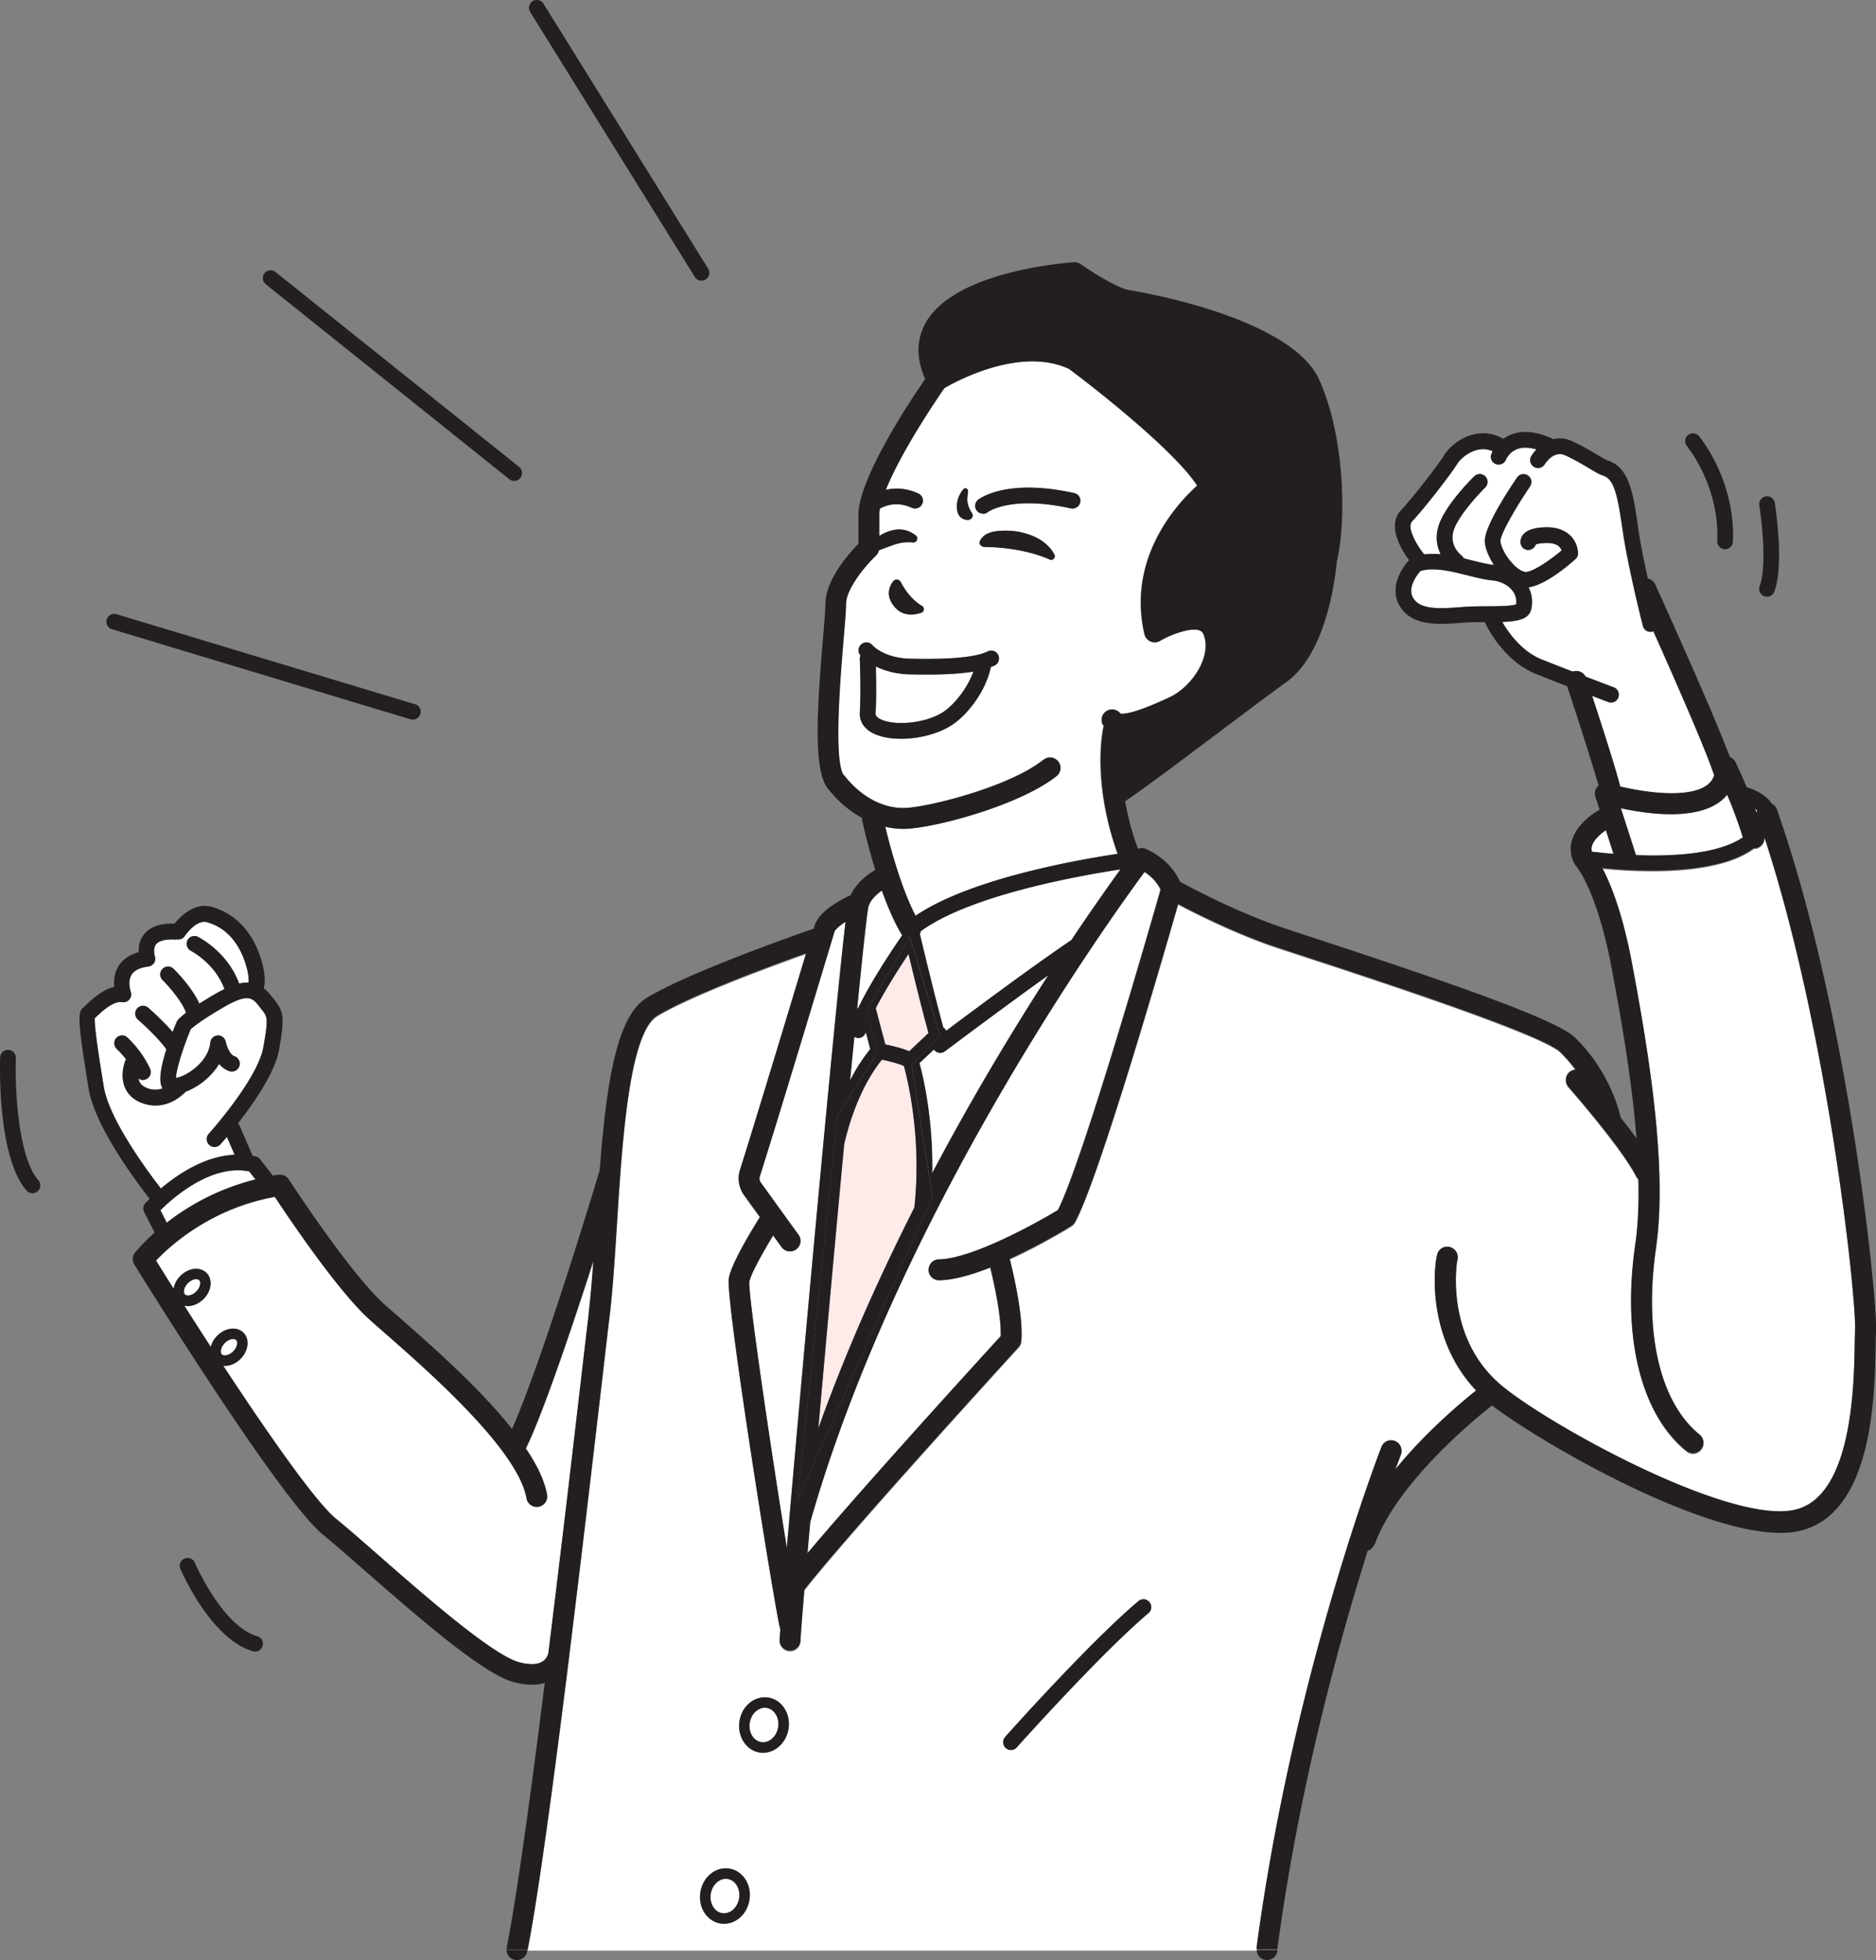
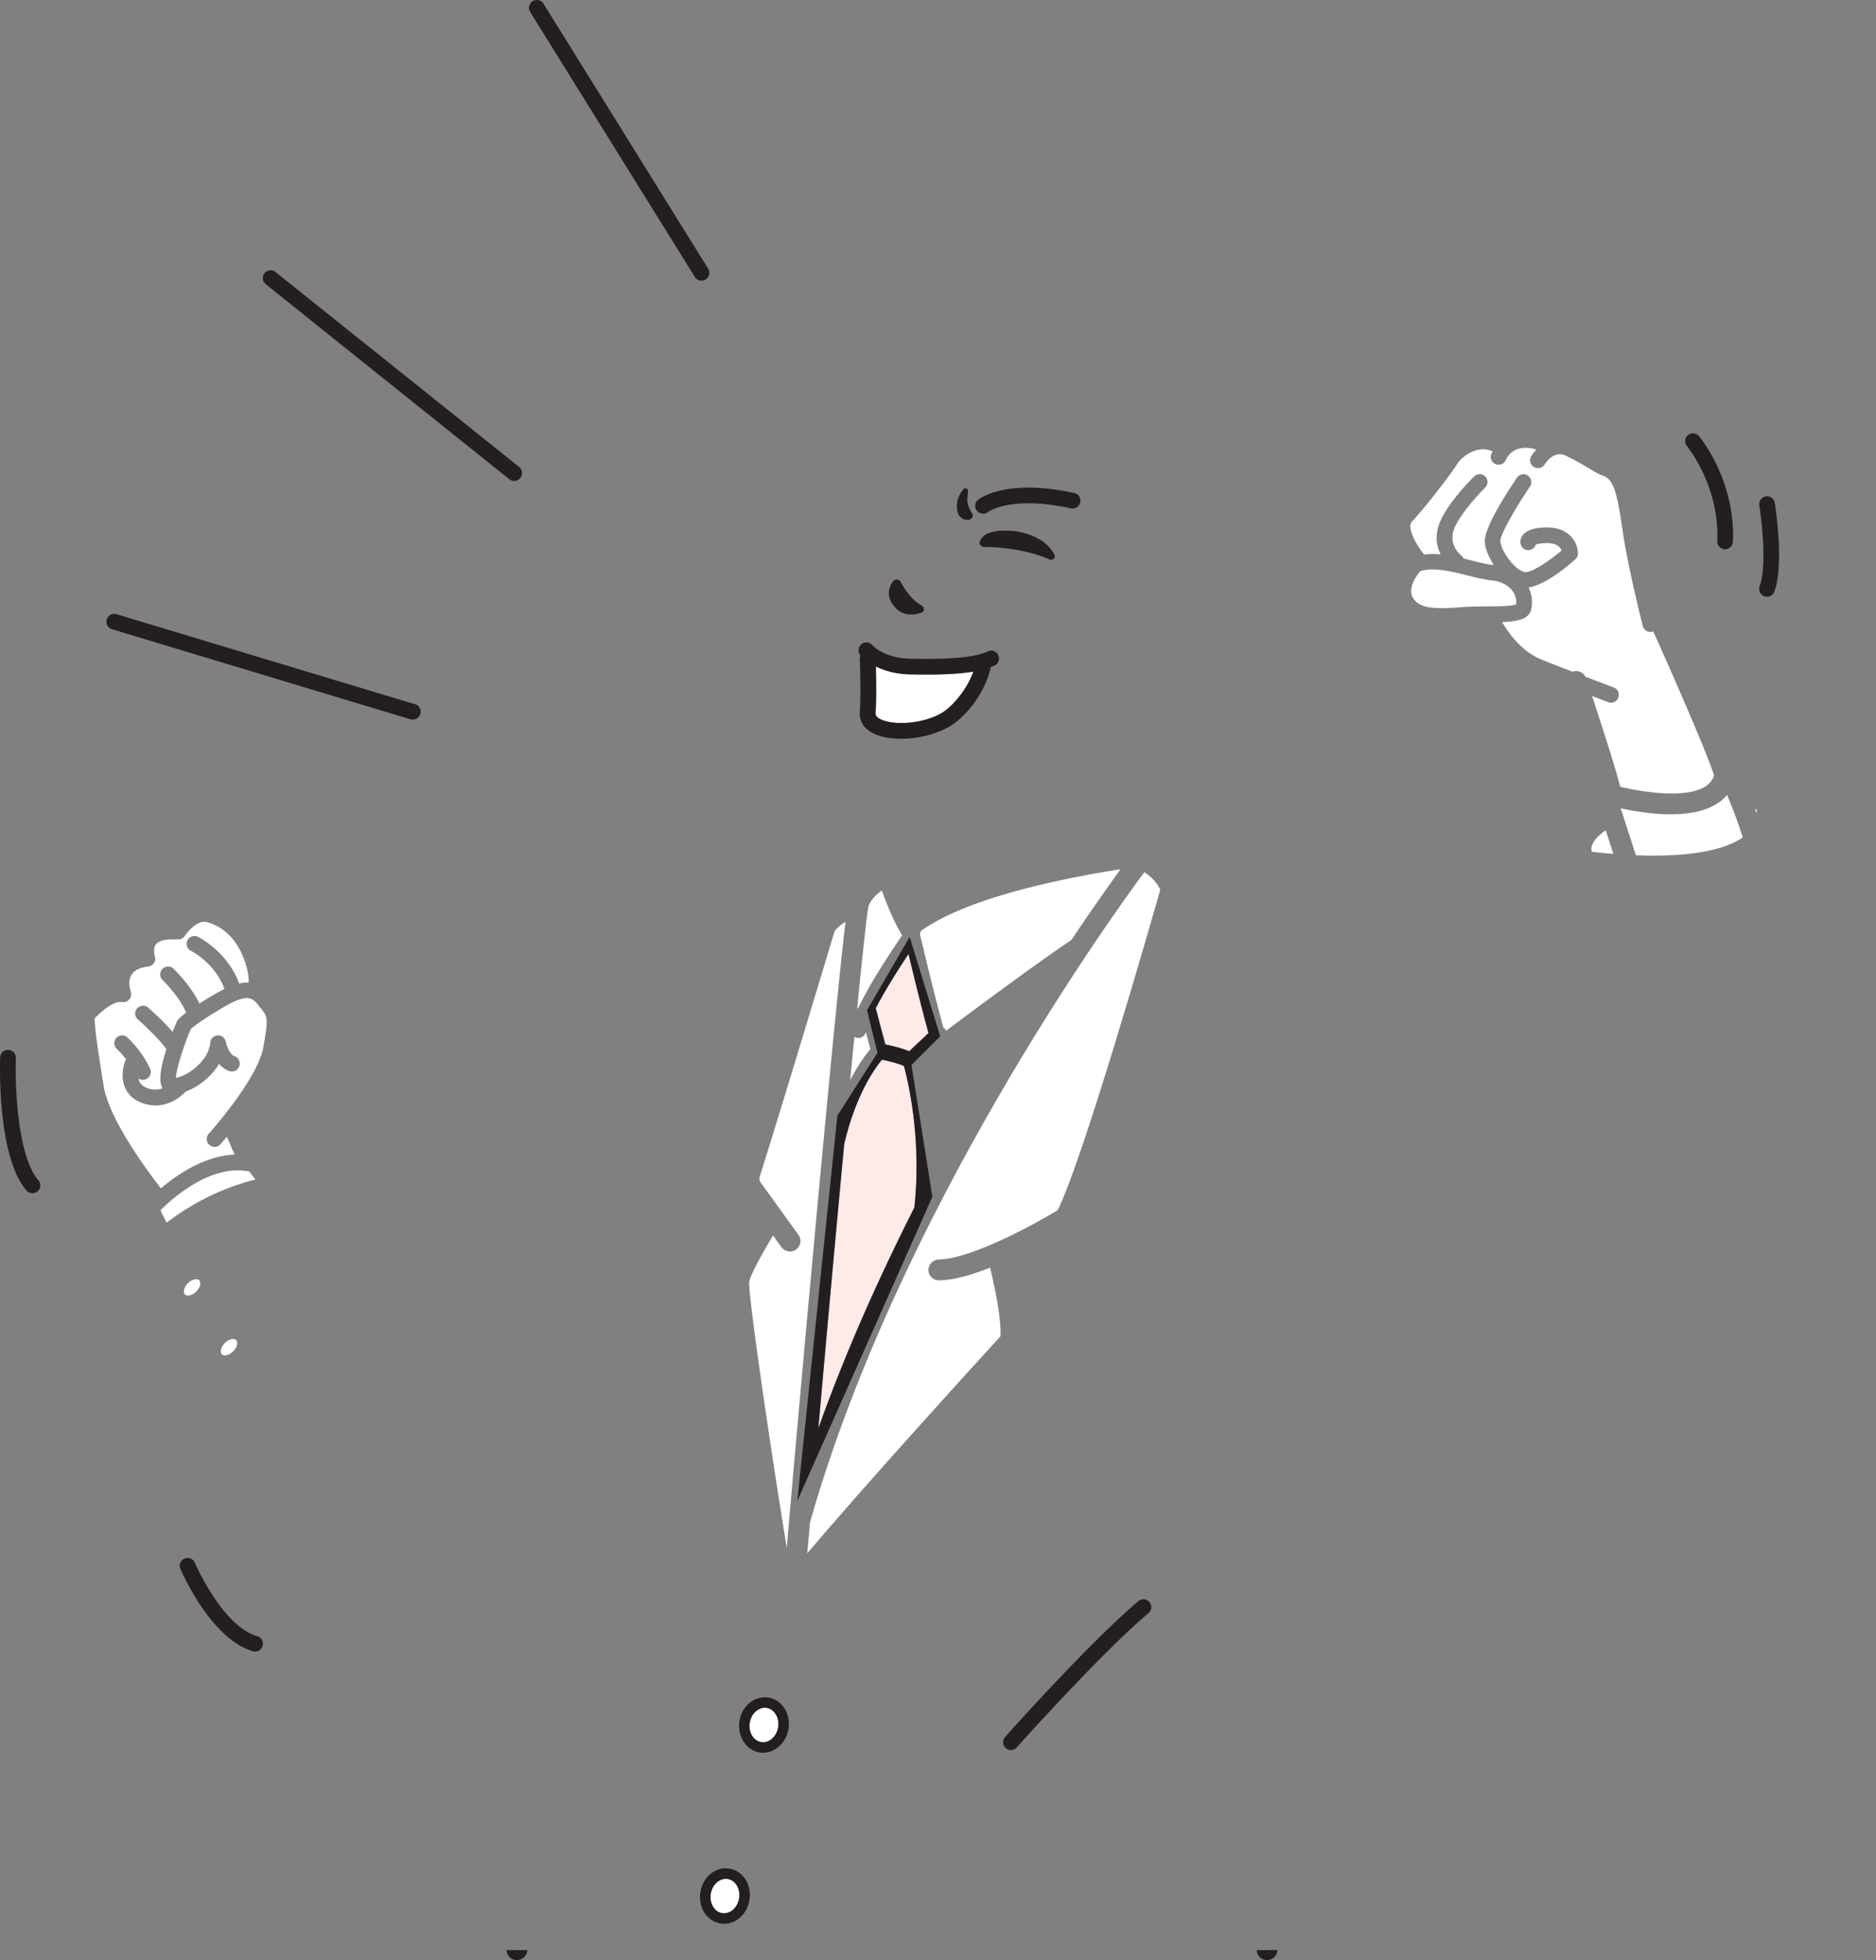
<svg xmlns="http://www.w3.org/2000/svg" id="_レイヤー_2" viewBox="0 0 208.35 217.62">
  <rect x="0" y="0" width="208.35" height="217.62" fill="#808080" stroke="none" />
  <defs>
    <style>.cls-1{fill:#fff}.cls-3{fill:#231f20}</style>
  </defs>
  <g id="_デザイン">
-     <path class="cls-1" d="M115.89 84.34a1.16 1.16 0 0 1 1.45 1.81c-4 3.2-13.1 5.65-16.52 5.86-.17.01-.35.02-.53.02-.67 0-1.35-.08-2.01-.24.52 2.14 1.74 6.74 3.37 9.89 5.88-4 17.32-6.11 22.45-6.88-2.94-8.26-1.61-13.94-1.55-14.19s-.05-.06-.07-.1a1.14 1.14 0 0 1 .42-1.58c.51-.3 1.16-.16 1.51.3.28.06 1.45.07 5.45-1.81 2.48-1.16 4.73-4.52 3.8-6.94-.1-.26-.24-.4-.48-.49-1-.35-3.16.47-4.38 1.17-.32.19-.71.21-1.05.06-.34-.15-.58-.44-.67-.8-1.97-8.51 3.7-14.57 5.85-16.5-2.38-3.71-10.83-10.43-14.22-12.95-5.41-2.54-12.6 1.4-13.85 2.12-1.83 2.64-5.07 7.69-6.51 11.3.99-.23 2.23-.23 3.62.41.44.2.63.72.42 1.16a.87.87 0 0 1-1.16.42c-1.56-.72-2.84-.28-3.53.09-.03.2-.07.4-.08.57v2.47c.95-.59 2.57-1.25 4.06-.05.35.27.12.82-.33.77-.6-.06-1.37-.02-2.3.33-.66.24-1.12.41-1.46.54-.05.23-.16.44-.34.6-1.28 1.22-3.32 3.75-3.32 5.35 0 .71-.12 2.12-.27 3.9-.34 4.07-1.15 13.6.03 15.14 1.86 2.42 4.45 3.77 6.94 3.61 2.82-.17 11.5-2.39 15.22-5.36zm.7-22.22c-3.31-1.47-7.3-1.39-7.3-1.39s-1.04-.21-.09-1.16c.94-.95 3.59-.59 3.59-.59 2.7.42 3.84 1.68 4.32 2.59.17.33-.17.7-.52.55zm-7.97-6.62c.12-.1 3.07-2.43 10.69-.75.47.1.77.57.66 1.03-.1.47-.57.77-1.04.67-6.68-1.47-9.19.39-9.22.41-.16.13-.35.19-.53.19-.26 0-.51-.11-.69-.32-.3-.37-.24-.91.12-1.21zm-1.63-1.19c.17-.2.51-.08.51.19.01.64-.36 1.25.46 2.5.21.33-.12.75-.51.72-.51-.04-1.08-.3-1.17-1.2-.1-1.03.33-1.77.71-2.22zm-7.8 10.24c.22-.3.68-.25.85.08.39.75 1.18 1.96 2.35 2.64.31.18.28.64-.06.76-.83.28-2.07.44-2.99-.66-1-1.2-.59-2.22-.15-2.82zM96.8 81.32c-.89-.52-1.36-1.3-1.31-2.21.15-2.37 0-5.93 0-5.96 0-.13.02-.26.08-.38-.01 0-.02-.02-.02-.02a.865.865 0 0 1 .12-1.23.86.86 0 0 1 1.22.11c.06.07 1.31 1.44 4.21 1.5 2.87.06 6.87.04 8.59-.81.43-.21.95-.04 1.17.39.21.43.04.95-.39 1.17-.13.06-.27.12-.41.17-.56 2.69-2.57 5.27-4.28 6.41-1.51 1.01-3.71 1.56-5.68 1.56-1.27 0-2.44-.23-3.28-.7zm19.62 26.96c-4.98 3.55-11.39 8.37-11.48 8.44-.15.12-.34.17-.52.17-.09 0-.17-.01-.26-.04a.777.777 0 0 1-.44-.33l-1.6 1.5c.42 1.53 1.53 6.19 1.42 12.21 4.5-8.52 9.07-16.05 12.89-21.96z" />
    <path class="cls-1" d="M102.98 74.89c-.64 0-1.28-.01-1.91-.02-1.65-.04-2.9-.44-3.79-.88.03 1.24.08 3.49-.03 5.21 0 .1-.02.33.44.59 1.4.81 5.05.6 7.13-.78 1.04-.7 2.6-2.46 3.29-4.45-1.5.26-3.31.33-5.13.33zm-6.82 39.71c-.1.34-.39.6-.74.64h-.09a.84.84 0 0 1-.44-.13c-.15 1.53-.31 3.15-.47 4.83.62-1.21 1.35-2.39 2.24-3.47l-.49-1.88zm4.04-10.77s-.05-.05-.06-.08c-.84-1.39-1.57-3.13-2.2-4.88-.6.42-1.25 1.03-1.48 1.75-.16.64-.63 4.93-1.25 11.24l.06.15c1.4-2.99 4.09-6.96 4.93-8.18zm24.24-7.32c-5.09.78-16.79 2.93-22.17 6.86-.02.11-.06.21-.11.31.46 1.93 1.73 7.23 2.61 10.4.05.04.1.06.15.1.07.08.12.16.16.25 2.84-2.13 10.13-7.55 13.91-10.07 2.35-3.51 4.26-6.19 5.46-7.86zM17.81 134.37l.7 1.38c2.25-1.74 5.56-3.72 9.86-4.8l-.7-.89c-4.23-.87-8.55 3-9.86 4.31z" />
-     <path class="cls-1" d="M153.43 160.73a1.16 1.16 0 0 1 2.16.84c-.01.03-.24.62-.62 1.66 3.26-4.01 7.14-7.3 8.99-8.78-5.77-6.06-4.63-14.43-4.29-15.24.24-.59.93-.87 1.52-.62.57.23.85.87.66 1.44-.06.34-1.33 8.37 4.66 13.65 4.77 4.2 25.51 15.75 32.87 14.02 6.31-1.49 6.53-13.65 6.61-18.23.01-.68.02-1.23.04-1.59.2-3.26-2.93-33.06-10.04-54.78 0 .01-.02.02-.02.03a1.162 1.162 0 0 1-1.16 1.14h-.03c-2.69 1.97-7.27 2.48-11.27 2.48-2.14 0-4.11-.14-5.54-.28.95 1.8 2.25 5.03 3.28 10.5 2.03 10.77 3.93 22.95 2.67 31.69-1.35 9.42.46 17.16 4.85 20.7.5.4.57 1.13.17 1.63-.23.28-.57.44-.91.44-.26 0-.52-.09-.73-.26-5.03-4.06-7.16-12.6-5.69-22.84.33-2.22.42-4.72.36-7.33-.09-.09-.18-.19-.24-.31-1.65-3.24-7.47-9.86-7.53-9.93-.42-.48-.38-1.21.1-1.64.2-.17.44-.27.69-.28-.49-.66-1.05-1.32-1.7-1.96-1.99-1.94-20.05-7.87-27.77-10.4-1.7-.56-3.09-1.01-4.01-1.32-4.23-1.43-8.57-3.6-10.66-4.7-1.78 6.19-8.85 30.62-11.46 35.32-.1.17-.24.32-.41.42-.22.14-3.29 2.03-6.83 3.65.49 1.97 1.52 6.48 1.28 9.12-.02.26-.13.49-.3.68-.19.21-18.87 20.63-23.79 26.94-.25 3-.41 5.01-.43 5.64-.03.63-.54 1.12-1.16 1.12h-.05c-.64-.02-1.14-.57-1.11-1.21.01-.24.04-.65.08-1.21-.02-.05-.03-.1-.05-.15-.74-3.18-6.06-36.49-5.67-38.77.27-1.6 2.44-5.18 3.46-6.81l-1.78-2.46c-.57-.8-.74-1.84-.44-2.77 1.5-4.69 5.52-17.99 7.34-24.04-4.09 1.46-12.93 4.72-16.55 6.94-3.12 1.92-3.89 14.13-4.45 23.05-.24 3.74-.46 7.27-.81 10.19-.21 1.71-.51 4.3-.88 7.51-.89 7.65-2.22 19.03-3.61 30.22v.04c-1.67 13.42-3.43 26.55-4.63 32.68h81c0-.07-.02-.13-.01-.2 4.03-30.27 13.77-55.33 13.87-55.58zm-70.2 50.21c-.13.8-.52 1.51-1.11 2-.51.42-1.1.64-1.7.64-.13 0-.27-.01-.4-.03-.74-.12-1.38-.56-1.81-1.24a3.19 3.19 0 0 1-.42-2.25c.13-.8.52-1.51 1.11-2 .62-.51 1.36-.73 2.1-.6.74.12 1.38.56 1.81 1.24.31.49.47 1.07.47 1.68 0 .19-.02.38-.05.57zm4.34-18.98c-.25 1.53-1.47 2.64-2.82 2.64-.13 0-.26-.01-.39-.03-1.5-.24-2.5-1.81-2.23-3.49.13-.8.52-1.51 1.11-2 .61-.51 1.36-.73 2.1-.6.74.12 1.38.56 1.8 1.24.41.65.56 1.45.43 2.25zm39.98-12.87c-5.31 4.48-14.53 14.8-14.62 14.9-.17.2-.41.3-.65.3-.2 0-.41-.08-.58-.22a.88.88 0 0 1-.07-1.23c.38-.43 9.39-10.52 14.8-15.08.37-.31.92-.27 1.22.1.31.37.27.92-.1 1.23zM58.41 160.8c1.22 1.81 2.08 3.56 2.36 5.14.12.63-.31 1.23-.94 1.34-.07.01-.13.02-.2.02-.55 0-1.04-.39-1.14-.96-.95-5.39-10.89-14.1-15.66-18.28-.7-.61-1.3-1.14-1.78-1.57-3.51-3.16-8.96-11.25-10.51-13.61-7.15 1.28-11.72 5.5-13.2 7.07.6.96 1.26 2.02 1.96 3.13.08-.52.35-1.02.75-1.43.91-.91 2.18-1.05 2.9-.33.72.73.57 2-.33 2.9-.52.52-1.16.78-1.75.78-.13 0-.27-.02-.39-.05.93 1.47 1.93 3.02 2.95 4.59.1-.44.34-.88.72-1.25.9-.91 2.18-1.05 2.9-.33.37.37.52.9.43 1.47-.08.51-.35 1.02-.75 1.43-.52.52-1.16.78-1.74.78-.06 0-.12 0-.18-.01 4.98 7.58 10.26 15.14 12.53 16.99 1.18.96 2.76 2.35 4.6 3.95 5.1 4.46 12.81 11.22 15.76 11.98 1.15.3 2.05.26 2.6-.11.49-.33.6-.87.62-.93 1.39-11.19 2.72-22.58 3.61-30.22.37-3.21.67-5.81.88-7.52.21-1.72.37-3.69.52-5.79-2.37 7.4-5.6 16.92-7.47 20.76-.01.02-.02.04-.03.05z" />
    <path class="cls-1" d="M80.81 208.6c-.07-.01-.14-.02-.21-.02-.34 0-.67.13-.96.37-.37.31-.62.77-.71 1.29-.09.52.01 1.04.27 1.45.24.39.6.64 1 .7s.82-.06 1.17-.35c.37-.31.62-.77.71-1.29.09-.52-.01-1.04-.27-1.45-.24-.39-.6-.64-1-.7zm4.34-18.99c-.07-.01-.15-.02-.21-.02-.34 0-.67.13-.96.37-.38.31-.63.77-.71 1.29-.17 1.05.4 2.01 1.27 2.15.87.14 1.71-.6 1.88-1.64.09-.52 0-1.04-.27-1.45-.24-.39-.59-.64-1-.7zm8.75-87.27c-.67.44-1.16.87-1.24 1.14-.06.21-6.32 21.01-8.28 27.13-.08.24-.03.5.12.7l4.18 5.79c.18.24.24.53.21.81a1.174 1.174 0 0 1-1.16 1.03c-.36 0-.71-.17-.94-.48l-.93-1.29c-1.21 1.99-2.51 4.33-2.65 5.16-.12 1.57 2.4 18.69 4.17 29.53.08-.98.17-2 .27-3.08v-.09c.73-8.41 1.74-19.66 2.75-30.62 1.41-15.29 2.82-30.02 3.5-35.72zm-68.01 47.7c.23-.23.39-.52.44-.79.02-.12.03-.34-.1-.47a.47.47 0 0 0-.34-.12c-.27 0-.63.15-.92.44-.45.45-.55 1.04-.33 1.26.22.22.8.13 1.25-.33zm.17-21.84l-.86-1.99c-.41.48-.68.78-.73.84-.17.19-.41.28-.64.28-.21 0-.42-.08-.59-.23a.879.879 0 0 1-.06-1.23c.06-.06 5.44-6.05 6.07-9.63.57-3.22.46-3.36-.21-4.2l-.19-.24c-.84-1.07-1.26-1.61-4.2.12-2.45 1.45-3.26 2.14-3.47 2.34-.34.8-.64 1.61-.89 2.37v.02c-.45 1.32-.73 2.46-.75 3.02.47-.08 1.22-.39 2-1 .62-.49 1.68-1.52 1.82-2.94a.86.86 0 0 1 .82-.78c.42-.02.81.27.89.7.12.56.51 1.46.95 1.6.46.14.72.63.57 1.09-.14.46-.63.72-1.09.58-.48-.15-.87-.45-1.17-.81-.53.9-1.24 1.56-1.73 1.95-.63.5-1.32.88-1.97 1.13-.45.46-1.65 1.54-3.36 1.54-.35 0-.73-.05-1.13-.16-1.3-.36-1.91-1.11-2.19-1.68-.69-1.41-.1-2.96-.03-3.14.02-.05.05-.1.08-.15-.54-.7-1-1.12-1.01-1.13a.88.88 0 0 1-.08-1.23c.31-.36.87-.39 1.22-.08.06.06 1.6 1.43 2.54 3.5.2.44 0 .95-.44 1.15-.12.05-.24.08-.36.08-.17 0-.35-.06-.49-.16.02.13.06.27.12.38.19.36.54.61 1.09.77.55.15 1.04.09 1.46-.05-.01-.02-.02-.03-.03-.05-.46-.81-.1-2.56.46-4.29-.76-1.1-2.5-2.73-3.17-3.31a.88.88 0 0 1-.08-1.23c.32-.36.87-.4 1.23-.08.21.19 1.62 1.43 2.71 2.69.16-.4.32-.78.46-1.12.03-.06.06-.12.09-.16.08-.1.3-.36.94-.85-.44-1.29-2.04-3.08-2.61-3.64a.86.86 0 0 1 0-1.23.87.87 0 0 1 1.23-.01c.24.24 2.06 2.07 2.86 3.87.45-.3.99-.63 1.63-1 .42-.24.8-.45 1.16-.62-1.05-2.89-3.69-4.23-3.72-4.24a.865.865 0 0 1-.39-1.17c.21-.43.73-.6 1.16-.39.13.07 3.28 1.65 4.58 5.19.38-.09.73-.12 1.04-.1.04-.28.04-.84-.26-1.88-.42-1.47-1.53-4.05-4.34-4.83-1.22-.34-2.46 1.5-2.47 1.52-.2.31-.56.45-.89.38-.08.02-.16.03-.24.02-1.04-.05-1.78.15-2.08.54-.37.49-.13 1.31-.12 1.32.08.24.05.52-.09.74-.15.22-.37.37-.63.4-.94.12-1.57.42-1.87.91-.48.78-.09 1.88-.09 1.89a.87.87 0 0 1-.96 1.15c-.98-.17-2.35 1.13-2.86 1.62-.06.06-.12.12-.17.16-.08.99.59 5.08.99 7.57.6 3.65 4.81 9.35 6.35 11.33 1.82-1.54 4.85-3.61 8.19-3.75zm-4.26 15.19c.45-.45.55-1.03.33-1.25a.47.47 0 0 0-.34-.12c-.27 0-.63.15-.92.44-.23.23-.39.52-.43.79-.02.12-.03.34.1.47.21.21.8.13 1.25-.33zm154.98-48.83c.57.07 1.4.16 2.4.24l-.84-2.62c-.67.45-1.82 1.4-1.56 2.38zm12.81-7.39c.38-.28.63-.64.78-1.07-.86-2.7-4.48-10.91-6.76-16.01-.03.01-.07.03-.11.04-.07.02-.15.03-.21.03-.39 0-.74-.26-.84-.66-.07-.27-1.66-6.57-2.24-10.58-.59-4.04-.95-5.72-2.21-6.12-.39-.12-.85-.4-1.49-.78-.71-.42-1.59-.95-2.67-1.45-1.31-.6-2.24.92-2.28.98-.25.41-.78.55-1.2.3a.655.655 0 0 1-.18-.15.859.859 0 0 1-.12-1.05c.13-.23.33-.49.57-.74-.88-.26-1.63-.26-2.23 0-.83.35-1.13 1.1-1.14 1.11-.13.35-.46.57-.82.57a.86.86 0 0 1-.82-1.16c.02-.04.06-.16.15-.32-1.85-.82-3.56.79-3.9 1.35-.59.99-3.53 4.82-5.05 6.44-.64.68.55 2.7 1.35 3.67.6-.08 1.21-.08 1.83-.02-.36-.71-.59-1.64-.34-2.78.51-2.34 3.69-5.51 4.05-5.86a.87.87 0 1 1 1.22 1.24c-.88.87-3.23 3.44-3.56 4.99-.34 1.56.87 2.49.92 2.53.12.09.2.21.26.33.31.08.62.15.91.23.89.23 1.74.44 2.39.49.02 0 .04 0 .06.01-.58-.89-.96-1.83-1.01-2.55-.1-1.56 2.47-5.52 3.58-7.15.17-.25.44-.38.72-.38.17 0 .34.05.49.16.39.27.5.81.23 1.21-1.61 2.36-3.31 5.35-3.29 6.05.08 1.13 1.61 3.24 2.72 3.44.65.12 2.57-1.11 4.08-2.39-.05-.13-.14-.29-.29-.43-.31-.29-.82-.42-1.53-.39-.6.02-.91.11-1.05.16a.87.87 0 0 1-1.68-.07c-.08-.32.02-.69.24-.98.41-.53 1.17-.8 2.41-.85 1.21-.05 2.16.25 2.83.89.87.82.89 1.88.89 2 0 .24-.1.48-.29.64-.81.73-3.33 2.86-5.2 3.13.37.75.48 1.6.29 2.43-.24 1.09-1.46 1.34-3.22 1.41.57 1 2.07 3.25 4.39 4.17 1.08.44 2.29.91 3.44 1.35.01 0 .02-.01.03-.01.55-.19 1.13.06 1.39.56 1.76.67 3.11 1.18 3.14 1.19.45.17.67.67.51 1.13a.863.863 0 0 1-1.13.5c-.02 0-.73-.27-1.78-.68.98 3 2.64 8.11 3.12 10.08 2.8.66 7.6 1.35 9.66-.16zm1.37 1.87c-2.8 2.06-8.02 1.34-10.96.7l1.68 5.21c4.01.16 9.11-.09 11.87-1.97-.53-1.71-1.18-3.4-1.74-4.73-.24.29-.52.56-.85.8zm4.13 1.23c0-.1.02-.2.04-.3-.06-.06-.13-.12-.22-.19.06.16.12.33.18.49z" />
    <path class="cls-1" d="M168 65.63c-.48-.66-1.35-1.11-2.3-1.19-.79-.07-1.7-.3-2.66-.54-1.78-.45-3.8-.96-5.29-.5-.38.43-1.04 1.36-1.03 2.22 0 .44.19.83.56 1.19.93.89 3.04.74 4.74.62.35-.03.69-.05 1-.07.71-.03 1.43-.04 2.14-.04 1.1 0 2.72-.01 3.22-.22.09-.65-.15-1.16-.38-1.47zm-40.9 31.18c-4.02 5.43-27.39 37.96-37.14 72.2-.1 1.21-.2 2.36-.3 3.44 6.32-7.51 19.32-21.76 21.46-24.1.08-2.18-.7-5.72-1.16-7.61-2.03.8-4.06 1.39-5.68 1.41-.63 0-1.17-.5-1.17-1.14 0-.64.51-1.17 1.14-1.18 3.55-.05 10.49-3.82 13.21-5.47 2.76-5.41 10.41-32.08 11.4-35.58-.42-.94-1.2-1.58-1.78-1.96z" />
    <path d="M100.98 116.71l2.14-2.02c-.69-2.48-1.62-6.26-2.22-8.78-1.12 1.68-2.62 4.05-3.64 6.02l1.06 4.02c.7.15 1.83.41 2.66.76zm-.59 1.64c-.56-.25-1.6-.52-2.44-.7-2.32 2.87-3.56 6.68-4.19 9.35-.96 10.17-2 21.7-2.88 31.61 3.07-8.58 6.8-16.89 10.67-24.53.85-7.76-.74-14.22-1.16-15.72z" fill="#ffeaea" />
    <path class="cls-3" d="M196.11 55.11c-.48.08-.8.52-.72 1 .28 1.76.85 6.8.04 8.96-.17.45.06.95.51 1.12a.86.86 0 0 0 1.12-.51c1.13-3.02.09-9.57.05-9.85a.87.87 0 0 0-1-.72zm-8.64-6.8c-.37.31-.42.86-.11 1.23.03.04 3.62 4.38 3.36 10.53-.02.48.35.88.84.91h.03c.46 0 .85-.37.87-.84.28-6.82-3.61-11.52-3.77-11.72a.861.861 0 0 0-1.22-.11zm-61.04 129.45c-5.41 4.56-14.42 14.65-14.8 15.08a.88.88 0 0 0 .07 1.23c.17.15.38.22.58.22.24 0 .48-.1.65-.3.09-.1 9.31-10.42 14.62-14.9.37-.31.42-.86.1-1.23a.86.86 0 0 0-1.22-.1zM109.18 57.04c.19 0 .38-.06.53-.19.03-.02 2.54-1.88 9.22-.41.47.1.93-.2 1.04-.67.1-.46-.19-.93-.66-1.03-7.63-1.68-10.57.66-10.69.75-.37.3-.42.84-.12 1.21.17.21.43.32.69.32zm3.6 1.94s-2.65-.37-3.59.59c-.95.95.09 1.16.09 1.16s3.99-.08 7.3 1.39c.35.15.69-.21.52-.55-.48-.91-1.62-2.17-4.32-2.59zm-5.32-1.26c.39.04.72-.39.51-.72-.82-1.25-.45-1.86-.46-2.5 0-.27-.34-.39-.51-.19-.38.45-.81 1.18-.71 2.22.09.9.66 1.16 1.17 1.2zm-5.13 10.3c.34-.12.38-.58.06-.76-1.17-.68-1.96-1.89-2.35-2.64a.507.507 0 0 0-.85-.08c-.45.6-.86 1.63.15 2.82.92 1.1 2.16.94 2.99.66zm7.73 6.03c.14-.06.28-.11.41-.17.43-.21.6-.74.39-1.17a.876.876 0 0 0-1.17-.39c-1.72.85-5.72.87-8.59.81-2.9-.06-4.15-1.43-4.21-1.5a.86.86 0 0 0-1.22-.11c-.37.31-.42.86-.12 1.23 0 0 .01.02.02.02-.05.12-.08.24-.08.38 0 .04.15 3.59 0 5.96-.05.91.41 1.69 1.31 2.21.84.48 2.01.7 3.28.7 1.97 0 4.17-.55 5.68-1.56 1.72-1.14 3.72-3.72 4.28-6.41zm-5.25 4.96c-2.08 1.39-5.72 1.6-7.13.78-.46-.26-.44-.49-.44-.59.1-1.72.06-3.97.03-5.21.89.44 2.14.84 3.79.88.63.01 1.27.02 1.91.02 1.82 0 3.62-.08 5.13-.33-.7 1.99-2.25 3.75-3.29 4.45zM85.34 188.47c-.74-.12-1.49.09-2.1.6-.59.49-.99 1.2-1.11 2-.27 1.68.73 3.25 2.23 3.49.13.02.27.03.39.03 1.35 0 2.57-1.11 2.82-2.64.13-.8-.02-1.6-.43-2.25-.42-.68-1.06-1.12-1.8-1.24zm1.08 3.3c-.17 1.04-1.01 1.78-1.88 1.64-.87-.14-1.44-1.1-1.27-2.15.09-.52.34-.98.71-1.29.29-.24.62-.37.96-.37.07 0 .15 0 .21.02.41.06.76.31 1 .7.26.41.35.93.27 1.45zM81 207.46c-.74-.12-1.49.09-2.1.6-.59.49-.98 1.2-1.11 2-.13.8.02 1.6.42 2.25.42.67 1.06 1.11 1.81 1.24.13.02.27.03.4.03.6 0 1.2-.22 1.7-.64.59-.49.98-1.2 1.11-2 .03-.19.05-.38.05-.57 0-.6-.16-1.18-.47-1.68-.42-.68-1.06-1.12-1.81-1.24zm1.09 3.3c-.09.52-.34.98-.71 1.29-.35.29-.77.41-1.17.35s-.77-.31-1-.7c-.26-.41-.35-.93-.27-1.45.09-.52.34-.98.71-1.29.29-.24.63-.37.96-.37.07 0 .14 0 .21.02.41.06.77.31 1 .7.26.41.35.93.27 1.45zM60.36.41a.875.875 0 0 0-1.2-.28c-.41.26-.53.79-.28 1.2l18.29 29.42a.876.876 0 0 0 1.2.28c.41-.26.53-.79.28-1.2L60.36.41zM30.6 30.2a.87.87 0 0 0-1.22.13c-.3.38-.24.92.14 1.23L56.56 53.2c.16.13.35.19.55.19.26 0 .51-.11.68-.33a.87.87 0 0 0-.13-1.22L30.6 30.2zm-2.52 153.13c.08.02.16.03.24.03a.871.871 0 0 0 .24-1.71c-3.87-1.11-6.91-8.12-6.94-8.19a.87.87 0 0 0-1.6.68c.13.32 3.4 7.84 8.06 9.18zM46.11 78.19l-33.17-10a.858.858 0 0 0-1.08.59c-.14.46.12.95.58 1.08l33.16 10c.09.02.17.03.25.03a.875.875 0 0 0 .26-1.71zm11.06 139.4c.08.02.15.02.23.02.55 0 1.03-.38 1.14-.93l.03-.18h-2.31c.02.52.37.98.91 1.09zm83.39.01c.05 0 .1.01.15.01.57 0 1.07-.42 1.15-1.01 0-.03 0-.07.01-.1h-2.3c.02.55.42 1.03.99 1.1z" />
-     <path class="cls-3" d="M152.64 171.56c2.39-6.7 10.6-13.58 13.07-15.53 5.07 3.92 22.67 14.15 32.02 14.15.79 0 1.52-.07 2.18-.23 8.06-1.9 8.3-14.9 8.39-20.45.01-.63.02-1.14.05-1.49.22-3.58-3.05-35.55-11-58.13-.1-.29-.31-.52-.56-.64-.36-.56-1.08-1.25-2.56-1.77-.08-.03-.16-.04-.23-.05-.67-1.6-1.2-2.7-1.24-2.79-.13-.27-.37-.47-.63-.57-2.06-5.48-8.02-18.55-8.3-19.18-.16-.35-.47-.58-.82-.66-.41-1.86-.84-3.94-1.07-5.57-.56-3.93-.98-6.76-3.4-7.53-.2-.06-.64-.33-1.13-.62-.7-.42-1.67-1-2.84-1.53-.75-.35-1.46-.37-2.07-.21-.05-.03-.1-.06-.16-.09-1.77-.8-3.32-.93-4.6-.39-.3.13-.55.28-.78.45a.304.304 0 0 0-.07-.05c-2.85-1.59-5.64.43-6.5 1.86-.55.91-3.4 4.62-4.82 6.14-1.57 1.68.08 4.37.92 5.51-.44.48-1.52 1.84-1.5 3.44 0 .91.39 1.75 1.1 2.44 1.01.96 2.5 1.19 3.99 1.19.71 0 1.42-.05 2.08-.1.34-.03.66-.05.96-.06.59-.03 1.21-.03 1.82-.03.01.06.03.13.06.19.08.17 1.93 4.1 5.6 5.57 1.08.43 2.29.91 3.44 1.35 1.16 3.47 2.85 8.73 3.5 11.04-.03.02-.05.05-.07.07l-.09.09-.06.09-.06.09c-.03.05-.05.1-.06.16 0 .02-.02.03-.02.05-.02.08-.03.15-.05.23v.22c0 .08.02.16.05.23s.47 1.45.47 1.45c-1.63.89-4.19 3.19-2.82 5.93.01.02.02.03.03.05.04.07.08.13.13.2.01 0 .02.02.02.03.01.01.59.67 1.38 2.4.78 1.74 1.76 4.55 2.58 8.87.82 4.39 2.21 11.77 2.78 19.01-.55-.77-1.15-1.55-1.75-2.31-.26-1.16-1.43-5.34-5.08-8.89-1.98-1.93-12.89-5.77-28.67-10.95-1.69-.55-3.08-1.01-3.99-1.32-4.77-1.61-9.85-4.29-11.21-5.03-1.11-2.55-3.71-3.62-3.83-3.66-.28-.1-.57-.09-.84 0-.7-1.92-1.15-3.69-1.42-5.28 1.91-1.26 6.23-4.51 10.43-7.66 2.95-2.22 5.73-4.31 7.47-5.56 4.63-3.32 5.5-12.22 5.6-13.34 1.05-4.34.97-13.69-1.93-20.2-3.17-7.14-20.89-9.95-21.06-9.97-1.06-.11-3.83-1.76-5.46-2.9-.21-.15-.48-.22-.74-.2-.53.03-13.13.88-16.44 6.68-1.07 1.86-1.09 3.98-.08 6.28-2.05 2.98-7.23 10.89-7.41 14.9v3.39c-1.03 1.04-3.67 4.01-3.67 6.68 0 .62-.12 2.04-.26 3.7-.67 7.93-1.1 14.67.5 16.75 1.1 1.42 2.41 2.54 3.83 3.31 0 .1 0 .2.02.29.04.19.56 2.61 1.45 5.48-.87.51-2.1 1.43-2.73 2.8-1.2.55-3.54 1.8-4.02 3.42 0 .01-.03.12-.09.3-2.7.94-14.12 4.97-18.6 7.72-3.41 2.09-4.49 10.17-5.16 19.08-.47 1.56-6.37 21.13-9.74 28.74-3.67-4.62-9.04-9.32-12.49-12.35-.69-.6-1.28-1.12-1.75-1.54-3.81-3.44-10.48-13.7-10.55-13.8-.01-.02-.03-.04-.04-.06-.03-.04-.06-.08-.09-.11-.02-.03-.05-.05-.07-.07-.03-.03-.06-.06-.1-.08-.03-.02-.05-.03-.08-.05-.04-.02-.08-.05-.12-.06-.02-.01-.05-.02-.08-.03-.04-.02-.09-.03-.13-.04-.03-.01-.06-.01-.09-.02-.04 0-.09-.01-.13-.01h-.25c-.2.03-.4.06-.6.1l-1.41-1.82a.889.889 0 0 0-.47-.31c-.13-.03-.25-.05-.37-.08l-1.46-3.38a.763.763 0 0 0-.15-.23c1.75-2.23 4.1-5.61 4.56-8.17.64-3.68.49-4.26-.56-5.58l-.19-.23c-.31-.41-.63-.74-.96-1.01.17-.6.19-1.54-.23-3-.89-3.14-2.86-5.28-5.55-6.03-1.94-.54-3.5 1.09-4.12 1.86-1.62-.05-2.78.37-3.43 1.24-.49.64-.58 1.37-.55 1.93-1.03.28-1.79.81-2.26 1.57-.47.77-.52 1.62-.46 2.28-1.35.32-2.52 1.43-3.15 2.03-.1.1-.18.17-.23.21-.7.53-.73 1.31.53 9.06.68 4.16 5.23 10.26 6.78 12.23-.27.27-.44.45-.48.49-.24.27-.29.66-.13.98l1.16 2.28c-1.35 1.21-2.08 2.12-2.17 2.22-.3.38-.33.92-.08 1.33.66 1.06 16.12 26.05 20.96 30 1.16.94 2.72 2.31 4.54 3.9 7.23 6.33 13.49 11.65 16.71 12.48.7.18 1.36.27 1.96.27.51 0 .98-.07 1.41-.2-1.54 12.29-3.12 23.84-4.22 29.34-.02.09 0 .18 0 .28h2.31c1.21-6.12 2.97-19.26 4.63-32.68v-.04c1.39-11.19 2.71-22.58 3.61-30.22.37-3.21.67-5.8.88-7.51.35-2.92.57-6.45.81-10.19.56-8.92 1.34-21.13 4.45-23.05 3.62-2.22 12.46-5.49 16.55-6.94-1.82 6.04-5.85 19.35-7.34 24.04-.3.93-.13 1.97.44 2.77l1.78 2.46c-1.02 1.63-3.19 5.21-3.46 6.81-.38 2.28 4.93 35.59 5.67 38.77.01.05.03.1.05.15-.03.56-.06.97-.08 1.21-.03.64.47 1.18 1.11 1.21h.05c.62 0 1.13-.49 1.16-1.12.02-.63.18-2.64.43-5.64 4.92-6.31 23.61-26.73 23.79-26.94.17-.19.28-.42.3-.68.24-2.63-.78-7.14-1.28-9.12 3.54-1.62 6.61-3.51 6.83-3.65.17-.1.31-.25.41-.42 2.61-4.7 9.68-29.13 11.46-35.32 2.1 1.1 6.44 3.27 10.66 4.7.92.31 2.31.77 4.01 1.32 7.72 2.53 25.78 8.46 27.77 10.4.66.64 1.21 1.3 1.7 1.96a1.2 1.2 0 0 0-.69.28c-.48.42-.52 1.16-.1 1.64.06.07 5.88 6.69 7.53 9.93.06.12.15.23.24.31.06 2.61-.03 5.1-.36 7.33-1.47 10.24.66 18.78 5.69 22.84.21.17.48.26.73.26.34 0 .67-.15.91-.44.4-.5.33-1.23-.17-1.63-4.39-3.55-6.21-11.29-4.85-20.7 1.26-8.74-.64-20.92-2.67-31.69-1.03-5.47-2.33-8.7-3.28-10.5 1.43.15 3.4.28 5.54.28 4 0 8.59-.5 11.27-2.48h.03c.11 0 .21-.01.33-.05.5-.15.82-.6.83-1.09 0-.01.02-.02.02-.03 7.11 21.73 10.25 51.53 10.04 54.78-.02.37-.03.91-.04 1.59-.09 4.58-.3 16.74-6.61 18.23-7.36 1.73-28.1-9.82-32.87-14.02-5.99-5.28-4.72-13.31-4.66-13.65a1.16 1.16 0 0 0-.66-1.44c-.59-.25-1.27.03-1.52.62-.34.81-1.48 9.18 4.29 15.24-1.85 1.48-5.74 4.77-8.99 8.78.38-1.05.61-1.63.62-1.66.23-.6-.06-1.27-.66-1.5-.6-.23-1.27.06-1.5.66-.1.25-9.83 25.31-13.87 55.58 0 .07.01.13.01.2h2.3c2.41-18.03 6.87-34.19 10.04-44.24.33-.1.6-.36.73-.71zM27.68 130.05l.7.89a26.484 26.484 0 0 0-9.86 4.8l-.7-1.38c1.32-1.31 5.63-5.18 9.86-4.31zm-16.16-9.44c-.41-2.49-1.07-6.58-.99-7.57.05-.05.11-.1.17-.16.51-.49 1.88-1.79 2.86-1.62.31.05.62-.06.81-.3.2-.24.26-.56.15-.85 0-.01-.39-1.11.09-1.89.3-.49.93-.8 1.87-.91.26-.03.48-.18.63-.4.14-.22.17-.49.09-.74 0-.01-.25-.82.12-1.32.3-.4 1.05-.59 2.08-.54.08 0 .16 0 .24-.02.34.06.7-.08.89-.38.01-.02 1.25-1.86 2.47-1.52 2.8.78 3.92 3.36 4.34 4.83.3 1.04.3 1.6.26 1.88-.32-.02-.66.01-1.04.1-1.3-3.54-4.45-5.12-4.58-5.19a.865.865 0 0 0-1.16.39c-.21.44-.03.95.39 1.17.02.02 2.66 1.36 3.72 4.24-.36.17-.74.38-1.16.62-.64.38-1.18.71-1.63 1-.8-1.8-2.62-3.63-2.86-3.87a.87.87 0 0 0-1.23.01.87.87 0 0 0 0 1.23c.57.56 2.18 2.35 2.61 3.64-.64.49-.86.74-.94.85-.03.05-.06.1-.09.16-.14.34-.3.72-.46 1.12-1.09-1.26-2.5-2.51-2.71-2.69a.88.88 0 0 0-1.23.08.88.88 0 0 0 .08 1.23c.67.58 2.41 2.21 3.17 3.31-.56 1.73-.92 3.48-.46 4.29.01.02.02.03.03.05-.42.15-.91.2-1.46.05-.55-.16-.91-.41-1.09-.77-.06-.12-.09-.25-.12-.38.15.1.32.16.49.16.12 0 .24-.03.36-.08.44-.2.63-.71.44-1.15-.94-2.07-2.48-3.44-2.54-3.5a.868.868 0 1 0-1.14 1.31s.47.43 1.01 1.13c-.03.05-.06.1-.08.15-.07.17-.66 1.73.03 3.14.28.57.89 1.32 2.19 1.68.4.11.78.16 1.13.16 1.71 0 2.91-1.08 3.36-1.54.65-.24 1.34-.63 1.97-1.13.49-.39 1.2-1.05 1.73-1.95.3.35.69.66 1.17.81.46.14.95-.12 1.09-.58a.87.87 0 0 0-.57-1.09c-.45-.14-.83-1.03-.95-1.6a.88.88 0 0 0-.89-.7.86.86 0 0 0-.82.78c-.14 1.42-1.2 2.46-1.82 2.94-.77.61-1.53.92-2 1 .02-.56.3-1.7.75-3.02v-.02c.26-.75.56-1.57.89-2.37.21-.2 1.02-.89 3.47-2.34 2.94-1.72 3.36-1.19 4.2-.12l.19.24c.67.84.78.98.21 4.2-.63 3.58-6.01 9.57-6.07 9.63-.32.36-.29.91.06 1.23.17.15.38.23.59.23.24 0 .47-.1.64-.28.05-.06.33-.36.73-.84l.86 1.99c-3.33.15-6.37 2.21-8.19 3.75-1.54-1.99-5.75-7.68-6.35-11.33zm13.45 28.49c.3-.3.66-.44.92-.44.14 0 .26.04.34.12.13.13.12.35.1.47-.05.27-.2.56-.44.79-.45.45-1.03.55-1.25.33-.22-.22-.13-.81.33-1.26zm40.42-3.33c-.2 1.71-.51 4.31-.88 7.52-.89 7.65-2.22 19.04-3.61 30.22-.01.06-.12.6-.62.93-.55.37-1.45.41-2.6.11-2.95-.76-10.66-7.51-15.76-11.98-1.83-1.6-3.41-2.99-4.6-3.95-2.27-1.85-7.55-9.42-12.53-16.99.06 0 .12.01.18.01.59 0 1.23-.27 1.74-.78.41-.41.67-.92.75-1.43.09-.57-.06-1.11-.43-1.47-.72-.72-2-.57-2.9.33-.38.37-.62.81-.72 1.25-1.02-1.57-2.01-3.11-2.95-4.59.13.03.26.05.39.05.59 0 1.23-.27 1.75-.78.9-.91 1.04-2.18.33-2.9-.72-.72-2-.57-2.9.33-.41.41-.67.91-.75 1.43-.7-1.11-1.36-2.17-1.96-3.13 1.49-1.57 6.05-5.79 13.2-7.07 1.56 2.36 7.01 10.46 10.51 13.61.48.44 1.08.96 1.78 1.57 4.77 4.19 14.71 12.89 15.66 18.28.1.56.59.96 1.14.96.07 0 .13 0 .2-.02.63-.11 1.06-.71.94-1.34-.28-1.58-1.14-3.34-2.36-5.14.01-.02.02-.04.03-.05 1.87-3.84 5.09-13.36 7.47-20.76-.15 2.1-.31 4.07-.52 5.79zm-44.95-2.53c.04-.27.2-.56.43-.79.3-.3.65-.44.92-.44.14 0 .26.04.34.12.21.22.12.8-.33 1.25-.45.46-1.04.55-1.25.33-.14-.13-.13-.35-.1-.47zm73.29-57.16c-1.18-1.54-.37-11.07-.03-15.14.15-1.78.27-3.18.27-3.9 0-1.6 2.03-4.13 3.32-5.35.17-.16.29-.38.34-.6.34-.13.81-.3 1.46-.54.93-.35 1.7-.4 2.3-.33.44.05.67-.5.33-.77-1.5-1.2-3.12-.54-4.06.05v-2.47c0-.17.04-.37.08-.57.68-.38 1.97-.81 3.53-.09.44.2.95.02 1.16-.42.2-.44.01-.96-.42-1.16-1.39-.64-2.64-.64-3.62-.41 1.43-3.61 4.68-8.66 6.51-11.3 1.25-.73 8.45-4.66 13.85-2.12 3.39 2.52 11.84 9.24 14.22 12.95-2.15 1.93-7.83 7.99-5.85 16.5.09.36.33.66.67.8.34.15.73.13 1.05-.06 1.21-.7 3.37-1.52 4.38-1.17.24.09.37.23.48.49.93 2.42-1.31 5.78-3.8 6.94-4 1.88-5.17 1.87-5.45 1.81-.35-.46-1-.6-1.51-.3a1.15 1.15 0 0 0-.42 1.58c.02.03.05.06.07.1-.06.25-1.39 5.93 1.55 14.19-5.13.77-16.58 2.88-22.45 6.88-1.63-3.15-2.85-7.75-3.37-9.89.66.16 1.34.24 2.01.24.17 0 .35 0 .53-.02 3.43-.21 12.52-2.67 16.52-5.86a1.16 1.16 0 0 0-1.45-1.81c-3.72 2.97-12.4 5.18-15.22 5.36-2.49.16-5.08-1.2-6.94-3.61zm8.39 31.94l1.6-1.5c.1.15.26.27.44.33a.875.875 0 0 0 .78-.13c.09-.06 6.5-4.89 11.48-8.44-3.82 5.92-8.39 13.45-12.89 21.96.11-6.02-1-10.68-1.42-12.21zm2.96-3.58a.963.963 0 0 0-.16-.25c-.05-.05-.1-.07-.15-.1-.88-3.18-2.15-8.47-2.61-10.4.05-.1.09-.2.11-.31 5.38-3.93 17.09-6.08 22.17-6.86-1.2 1.66-3.11 4.34-5.46 7.86-3.79 2.53-11.07 7.94-13.91 10.07zm-8.62-13.82c.23-.73.88-1.33 1.48-1.75.63 1.75 1.36 3.49 2.2 4.88.02.03.05.05.06.08-.84 1.22-3.54 5.19-4.93 8.18l-.06-.15c.62-6.31 1.09-10.6 1.25-11.24zm-1.57 14.49c.13.08.28.13.44.13h.09c.35-.04.64-.3.74-.64l.49 1.88c-.88 1.07-1.62 2.26-2.24 3.47.16-1.68.32-3.3.47-4.83zm-7.23 53.57v.09c-.09 1.08-.19 2.11-.27 3.08-1.76-10.84-4.28-27.96-4.17-29.53.14-.82 1.43-3.16 2.65-5.16l.93 1.29c.23.31.58.48.94.48.24 0 .48-.07.68-.22.27-.2.44-.49.48-.81.03-.28-.03-.57-.21-.81l-4.18-5.79a.794.794 0 0 1-.12-.7c1.96-6.12 8.22-26.92 8.28-27.13.08-.27.57-.7 1.24-1.14-.67 5.71-2.09 20.44-3.5 35.72a6180.08 6180.08 0 0 0-2.75 30.62zm.9-2.07l4.45-42.77 4.45-6.97-1.16-4.74 4.74-8.13 3.39 11.03-3.19 3.19 2.32 14.61-15 33.77zm28.93-32.27c-2.72 1.65-9.67 5.42-13.21 5.47-.64 0-1.15.53-1.14 1.18 0 .64.54 1.15 1.17 1.14 1.61-.02 3.65-.61 5.68-1.41.46 1.88 1.23 5.42 1.16 7.61-2.15 2.35-15.15 16.59-21.46 24.1.09-1.08.19-2.23.3-3.44 9.76-34.24 33.13-66.77 37.14-72.2.58.38 1.35 1.03 1.78 1.96-.99 3.5-8.64 30.17-11.4 35.58zm45.54-66.99c-.31.02-.65.04-1 .07-1.7.12-3.81.28-4.74-.62-.38-.36-.56-.75-.56-1.19-.01-.87.65-1.79 1.03-2.22 1.5-.46 3.51.05 5.29.5.96.24 1.87.47 2.66.54.96.08 1.82.53 2.3 1.19.23.31.48.82.38 1.47-.51.21-2.12.21-3.22.22-.71 0-1.43.01-2.14.04zm13.77 27.2c-.26-.98.89-1.93 1.56-2.38l.84 2.62c-1-.08-1.83-.17-2.4-.24zm.03-17.3c1.06.41 1.76.67 1.78.68a.873.873 0 0 0 1.13-.5.884.884 0 0 0-.51-1.13c-.03 0-1.38-.52-3.14-1.19-.26-.5-.84-.75-1.39-.56-.01 0-.02 0-.03.01-1.15-.45-2.36-.92-3.44-1.35-2.32-.92-3.81-3.17-4.39-4.17 1.76-.06 2.98-.31 3.22-1.41.19-.83.08-1.67-.29-2.43 1.87-.27 4.39-2.4 5.2-3.13.19-.16.29-.4.29-.64 0-.12-.02-1.18-.89-2-.67-.64-1.62-.94-2.83-.89-1.24.05-2 .33-2.41.85-.22.29-.31.66-.24.98.1.47.56.77 1.04.66.31-.07.55-.3.64-.59.13-.05.44-.14 1.05-.16.71-.03 1.22.1 1.53.39.15.14.24.3.29.43-1.51 1.28-3.43 2.51-4.08 2.39-1.11-.2-2.65-2.3-2.72-3.44-.02-.7 1.68-3.69 3.29-6.05.27-.4.17-.94-.23-1.21a.92.92 0 0 0-.49-.16c-.28 0-.55.13-.72.38-1.11 1.63-3.69 5.58-3.58 7.15.05.71.43 1.66 1.01 2.55-.02 0-.04 0-.06-.01-.65-.05-1.49-.27-2.39-.49-.3-.08-.6-.15-.91-.23-.06-.12-.15-.24-.26-.33-.05-.04-1.27-.98-.92-2.53.34-1.56 2.69-4.13 3.56-4.99a.87.87 0 1 0-1.22-1.24c-.36.35-3.54 3.52-4.05 5.86-.25 1.14-.02 2.07.34 2.78-.62-.06-1.23-.06-1.83.02-.8-.97-1.99-2.99-1.35-3.67 1.52-1.61 4.45-5.45 5.05-6.44.34-.56 2.06-2.17 3.9-1.35-.08.16-.13.28-.15.32-.16.45.07.95.52 1.11.1.03.2.05.3.05.36 0 .69-.22.82-.57 0 0 .31-.76 1.14-1.11.6-.26 1.35-.25 2.23 0-.24.26-.44.52-.57.74-.21.34-.15.78.12 1.05.05.06.11.1.18.15.41.25.95.12 1.2-.3.04-.06.97-1.58 2.28-.98 1.08.5 1.96 1.03 2.67 1.45.64.38 1.1.66 1.49.78 1.26.39 1.63 2.08 2.21 6.12.58 4.01 2.17 10.32 2.24 10.58.1.4.45.66.84.66.07 0 .15 0 .21-.03.04 0 .08-.02.11-.04 2.28 5.1 5.9 13.31 6.76 16.01-.15.43-.39.79-.78 1.07-2.06 1.52-6.86.82-9.66.16-.48-1.97-2.14-7.08-3.12-10.08zm4.87 17.69l-1.68-5.21c2.94.64 8.16 1.36 10.96-.7.33-.24.6-.51.85-.8.56 1.32 1.21 3.01 1.74 4.73-2.76 1.88-7.87 2.13-11.87 1.97zm13.41-4.68c-.06-.16-.12-.33-.18-.49.09.07.16.13.22.19-.02.1-.03.2-.04.3z" />
    <path class="cls-3" d="M101.23 118.24l3.19-3.19-3.39-11.03-4.74 8.13 1.16 4.74-4.45 6.97-4.45 42.77 15-33.77-2.32-14.61zm-3.97-6.31c1.02-1.97 2.52-4.34 3.64-6.02.6 2.51 1.53 6.3 2.22 8.78l-2.14 2.02c-.83-.35-1.97-.62-2.66-.76l-1.06-4.02zm-6.38 46.67c.88-9.9 1.92-21.44 2.88-31.61.63-2.67 1.88-6.48 4.19-9.35.85.18 1.89.45 2.44.7.41 1.5 2 7.97 1.16 15.72-3.87 7.64-7.61 15.95-10.67 24.53zM1.76 117.46a.871.871 0 0 0-.84-.9c-.48-.03-.88.35-.9.84-.02.45-.37 10.98 2.92 14.77.17.2.41.3.66.3.2 0 .41-.07.57-.21.37-.31.41-.86.09-1.23-2.36-2.72-2.6-10.72-2.5-13.57z" />
  </g>
</svg>